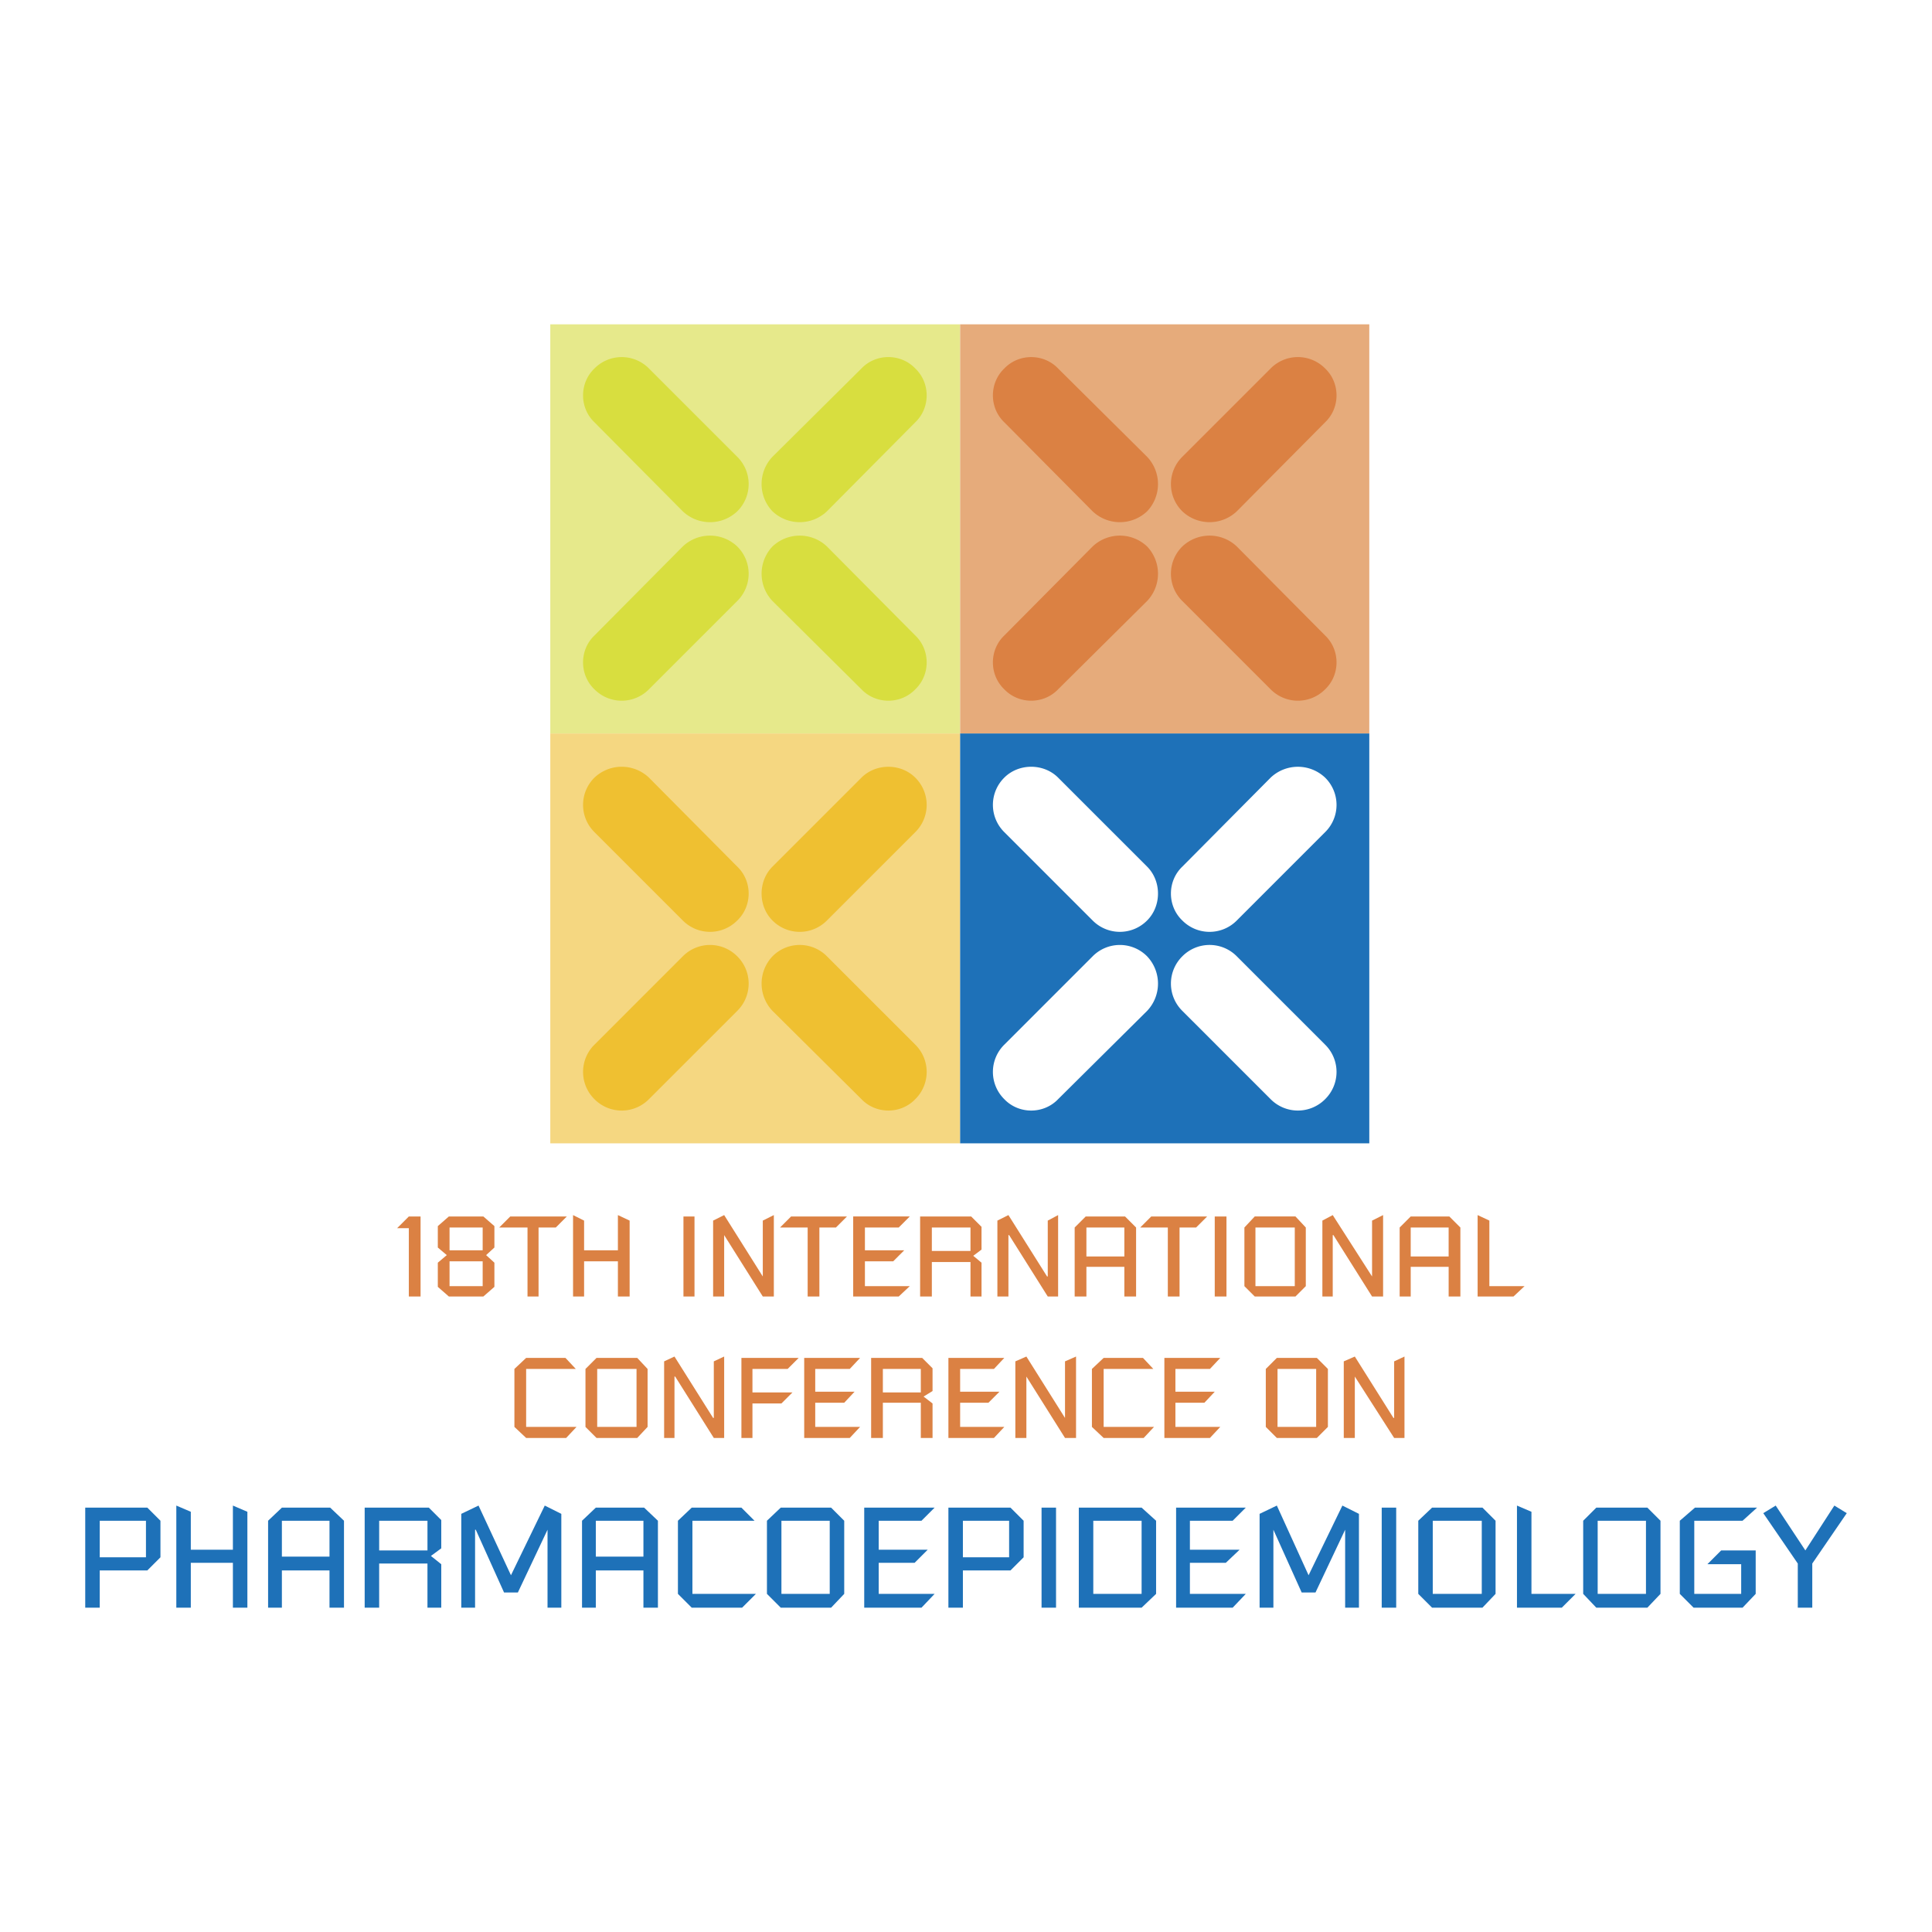
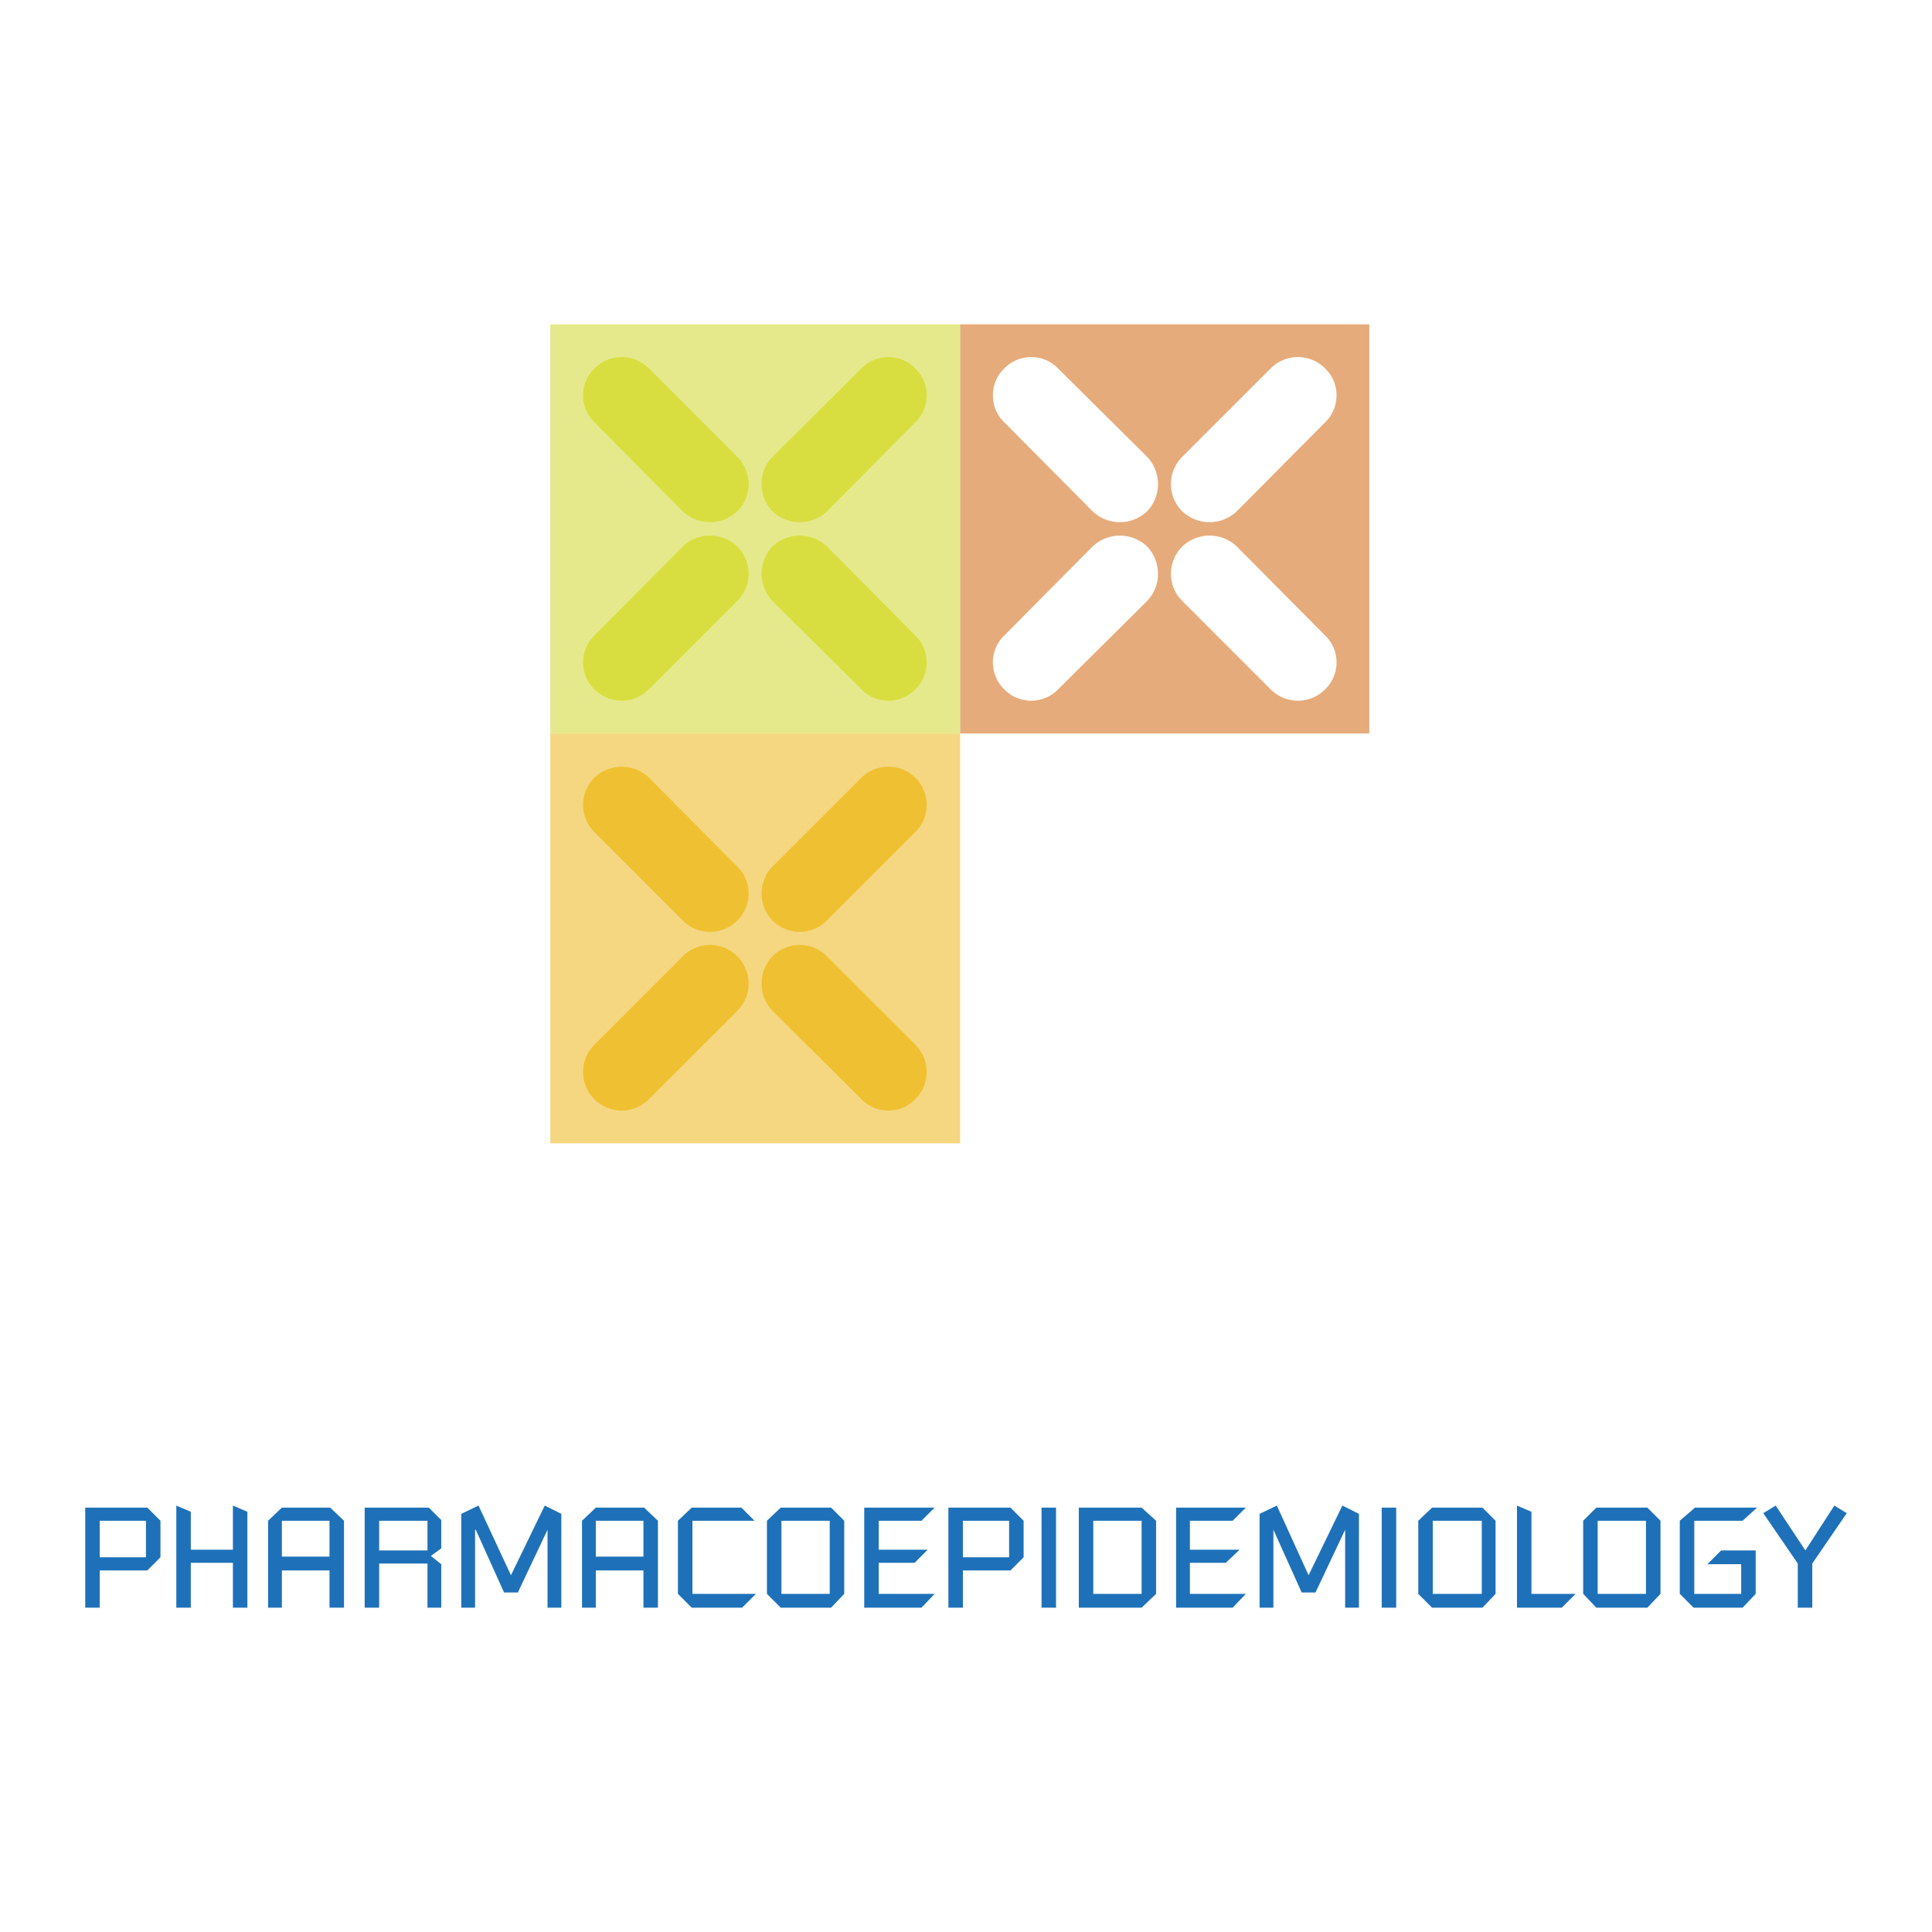
<svg xmlns="http://www.w3.org/2000/svg" width="2500" height="2500" viewBox="0 0 192.756 192.756">
  <g fill-rule="evenodd" clip-rule="evenodd">
    <path fill="#fff" d="M0 0h192.756v192.756H0V0z" />
    <path fill="#efc031" d="M93.177 111.936V75.175H57.243v36.761h35.934z" />
    <path fill="#d8de3f" d="M93.177 70.976V34.285H57.243v36.691h35.934z" />
-     <path fill="#db8143" d="M134.48 70.976V34.285H98.547v36.691h35.933zM40.79 129.352h1.17v-7.985h-1.17l-1.17 1.17h1.17v6.815zM43.681 128.389l1.102.963h3.442l1.102-.963v-2.41l-.826-.756.826-.758v-2.135l-1.102-.963h-3.442l-1.102.963v2.135l.895.758-.895.756v2.41zm1.171-2.547h3.304v2.479h-3.304v-2.479zm0-3.373h3.304v2.271h-3.304v-2.271zM52.63 129.352h1.102v-6.883h1.721l1.101-1.102H50.91l-1.102 1.102h2.822v6.883zM57.174 129.352h1.101v-3.51h3.373v3.51h1.171v-7.573l-1.171-.55v3.511h-3.373v-2.961l-1.101-.55v8.123zM68.188 129.352h1.102v-7.985h-1.102v7.985zM71.148 129.352h1.102v-6.125l3.854 6.125h1.102v-8.123l-1.102.55v5.576l-3.854-6.126-1.102.55v7.573zM80.58 129.352h1.17v-6.883h1.652l1.101-1.102h-5.576l-1.101 1.102h2.754v6.883zM89.666 129.352l1.102-1.032h-4.475v-2.478h2.822l1.102-1.102h-3.924v-2.271h3.373l1.102-1.102h-5.645v7.985h4.543zM91.8 129.352h1.17v-3.441h3.855v3.441h1.102v-3.373l-.826-.688.826-.619V122.4l-1.034-1.033H91.8v7.985zm1.17-6.883h3.855v2.34H92.97v-2.34zM99.51 129.352h1.101v-6.125h.069l3.855 6.125h1.033v-8.123l-1.033.55v5.576h-.068l-3.856-6.126-1.101.55v7.573zM107.221 129.352h1.17v-2.959h3.785v2.959h1.172v-6.883l-1.102-1.102h-3.924l-1.102 1.102v6.883h.001zm1.17-6.883h3.785v2.891h-3.785v-2.891zM116.514 129.352h1.17v-6.883h1.652l1.102-1.102h-5.577l-1.101 1.102h2.754v6.883zM121.195 129.352h1.17v-7.985h-1.17v7.985zM124.154 128.32l1.033 1.031h4.062l1.031-1.031v-5.852l-1.031-1.102h-4.062l-1.033 1.102v5.852zm1.102-5.851h3.924v5.852h-3.924v-5.852zM131.934 129.352h1.033v-6.125h.068l3.856 6.125h1.101v-8.123l-1.101.55v5.576l-3.924-6.126-1.033.55v7.573zM139.645 129.352h1.102v-2.959h3.785v2.959h1.17v-6.883l-1.102-1.102h-3.854l-1.102 1.102v6.883h.001zm1.101-6.883h3.785v2.891h-3.785v-2.891zM147.422 129.352h3.58l1.102-1.032h-3.51v-6.541l-1.172-.55v8.123zM51.323 142.363l1.17 1.102h3.992l1.033-1.102h-5.025v-5.783h4.956l-1.032-1.101h-3.924l-1.17 1.101v5.783zM58.413 142.363l1.102 1.102h4.062l1.033-1.102v-5.783l-1.033-1.102h-4.062l-1.102 1.102v5.783zm1.17-5.783h3.924v5.783h-3.924v-5.783zM66.26 143.465h1.033v-6.127h.069l3.855 6.127h1.033v-8.123l-1.033.482v5.645h-.069l-3.855-6.127-1.033.482v7.641zM73.971 143.465h1.101v-3.442h2.891l1.102-1.101h-3.993v-2.342h3.511l1.101-1.101h-5.713v7.986zM84.779 143.465l1.032-1.102h-4.475v-2.41h2.892l1.032-1.101h-3.924v-2.272h3.443l1.032-1.101h-5.576v7.986h4.544zM86.913 143.465h1.17v-3.512h3.786v3.512h1.171v-3.441l-.895-.689.895-.551v-2.271l-1.033-1.033h-5.094v7.985zm1.17-6.885h3.786v2.342h-3.786v-2.342zM99.166 143.465l1.033-1.102h-4.406v-2.41h2.822l1.102-1.101h-3.924v-2.272h3.373l1.033-1.101h-5.576v7.986h4.543zM101.301 143.465h1.101v-6.127l3.854 6.127h1.101v-8.123l-1.101.482v5.645l-3.854-6.127-1.101.482v7.641zM108.941 142.363l1.17 1.102h3.993l1.033-1.102h-5.026v-5.783h4.957l-1.033-1.101h-3.924l-1.17 1.101v5.783zM120.713 143.465l1.033-1.102h-4.475v-2.41h2.891l1.033-1.101h-3.924v-2.272h3.442l1.033-1.101h-5.576v7.986h4.543zM126.289 142.363l1.102 1.102h3.992l1.102-1.102v-5.783l-1.102-1.102h-3.992l-1.102 1.102v5.783zm1.17-5.783h3.855v5.783h-3.855v-5.783zM134.068 143.465h1.102v-6.127l3.924 6.127h1.031v-8.123l-1.031.482v5.645h-.069l-3.855-6.127-1.102.482v7.641z" />
    <path d="M9.95 151.725h4.612v3.648H9.95v-3.648zm-1.446 8.673H9.95v-3.717h4.75l1.308-1.309v-3.648l-1.308-1.307H8.504v9.981zM17.591 160.398h1.446v-4.474h4.199v4.474h1.445v-9.568l-1.445-.619v4.406h-4.199v-3.787l-1.446-.619v10.187zM26.747 160.398h1.377v-3.717h4.75v3.717h1.446v-8.674l-1.377-1.307h-4.818l-1.377 1.307v8.674h-.001zm1.377-8.673h4.75v3.58h-4.75v-3.58zM36.384 160.398h1.445v-4.404h4.819v4.404h1.377v-4.336l-1.033-.826 1.033-.758v-2.822l-1.239-1.238h-6.402v9.98zm1.446-8.673h4.819v2.961H37.83v-2.961zM46.022 160.398h1.376v-7.777h.069l2.823 6.264h1.377l2.96-6.264v7.777h1.376v-9.361l-1.652-.826-3.373 6.953-3.235-6.953-1.721.826v9.361zM58.069 160.398h1.376v-3.717h4.75v3.717h1.446v-8.674l-1.377-1.307h-4.819l-1.376 1.307v8.674zm1.376-8.673h4.75v3.58h-4.75v-3.58zM67.637 159.021l1.377 1.377h5.026l1.377-1.377h-6.334v-7.296h6.196l-1.308-1.307h-4.957l-1.377 1.307v7.296zM76.518 159.021l1.377 1.377h5.025l1.308-1.377v-7.297l-1.308-1.307h-5.025l-1.377 1.307v7.297zm1.445-7.296h4.819v7.297h-4.819v-7.297zM91.938 160.398l1.308-1.377h-5.577v-3.097h3.581l1.308-1.307h-4.889v-2.892h4.269l1.308-1.307h-7.022v9.98h5.714zM96.068 151.725h4.612v3.648h-4.612v-3.648zm-1.445 8.673h1.445v-3.717h4.75l1.309-1.309v-3.648l-1.309-1.307h-6.196v9.981h.001zM103.916 160.398h1.445v-9.98h-1.445v9.98zM109.078 151.725h4.82v7.297h-4.82v-7.297zm-1.445 8.673h6.266l1.445-1.377v-7.297l-1.445-1.307h-6.266v9.981zM122.984 160.398l1.309-1.377h-5.576v-3.097h3.58l1.377-1.307h-4.957v-2.892h4.267l1.309-1.307h-6.953v9.98h5.644zM125.67 160.398h1.377v-7.777l2.822 6.264h1.377l2.959-6.264v7.777h1.377v-9.361l-1.652-.826-3.373 6.953-3.166-6.953-1.721.826v9.361zM137.854 160.398h1.445v-9.98h-1.445v9.98zM141.502 159.021l1.377 1.377h5.025l1.309-1.377v-7.297l-1.309-1.307h-5.025l-1.377 1.307v7.297zm1.445-7.296h4.889v7.297h-4.889v-7.297zM151.348 160.398h4.472l1.377-1.377h-4.404v-8.191l-1.445-.619v10.187zM157.955 159.021l1.309 1.377h5.094l1.309-1.377v-7.297l-1.309-1.307h-5.094l-1.309 1.307v7.297zm1.445-7.296h4.818v7.297H159.4v-7.297zM167.594 159.021l1.375 1.377h4.888l1.309-1.377v-4.335h-3.443l-1.377 1.376h3.373v2.959h-4.68v-7.296h4.818l1.446-1.307h-6.196l-1.513 1.307v7.296zM175.922 150.969l3.443 5.025v4.404h1.446v-4.404l3.441-5.025-1.238-.758-2.893 4.475-2.959-4.475-1.24.758z" fill="#1e71b8" />
    <path d="M95.793 73.179V32.357H54.902v40.822h40.891zM68.119 54.523a3.95 3.95 0 0 1 5.438 0 3.823 3.823 0 0 1 0 5.438l-8.812 8.812a3.823 3.823 0 0 1-5.438 0c-1.514-1.446-1.514-3.924 0-5.37l8.812-8.88zm5.439-3.51a3.95 3.95 0 0 1-5.438 0l-8.812-8.88c-1.514-1.446-1.514-3.924 0-5.369a3.821 3.821 0 0 1 5.438 0l8.812 8.812a3.822 3.822 0 0 1 0 5.437zm17.76 17.76c-1.445 1.514-3.923 1.514-5.369 0l-8.88-8.812a3.95 3.95 0 0 1 0-5.438 3.95 3.95 0 0 1 5.438 0l8.812 8.88c1.514 1.447 1.514 3.925-.001 5.37zm0-26.641l-8.812 8.88a3.95 3.95 0 0 1-5.438 0 3.95 3.95 0 0 1 0-5.438l8.88-8.812c1.446-1.515 3.924-1.515 5.369 0 1.516 1.446 1.516 3.925.001 5.37z" fill="#e6e98b" />
    <path d="M136.615 73.179V32.357H95.793v40.822h40.822zm-22.166-13.218l-8.881 8.812c-1.445 1.514-3.924 1.514-5.369 0-1.516-1.446-1.516-3.924 0-5.37l8.811-8.88a3.952 3.952 0 0 1 5.439 0 3.95 3.95 0 0 1 0 5.438zm0-8.948a3.952 3.952 0 0 1-5.439 0l-8.811-8.88c-1.516-1.446-1.516-3.924 0-5.369 1.445-1.515 3.924-1.515 5.369 0l8.881 8.812a3.95 3.95 0 0 1 0 5.437zm17.76 17.76a3.823 3.823 0 0 1-5.438 0l-8.812-8.812a3.823 3.823 0 0 1 0-5.438 3.952 3.952 0 0 1 5.439 0l8.811 8.88c1.516 1.447 1.516 3.925 0 5.37zm0-26.641l-8.811 8.88a3.952 3.952 0 0 1-5.439 0 3.823 3.823 0 0 1 0-5.438l8.812-8.812a3.821 3.821 0 0 1 5.438 0c1.516 1.446 1.516 3.925 0 5.37z" fill="#e6ab7b" />
    <path d="M95.793 114.07V73.179H54.902v40.891h40.891zm-22.235-13.216l-8.812 8.811a3.823 3.823 0 0 1-5.438 0 3.823 3.823 0 0 1 0-5.438l8.812-8.812a3.821 3.821 0 0 1 5.438 0 3.824 3.824 0 0 1 0 5.439zm0-9.02a3.821 3.821 0 0 1-5.438 0l-8.812-8.812a3.823 3.823 0 0 1 0-5.438 3.95 3.95 0 0 1 5.438 0l8.812 8.88c1.514 1.447 1.514 3.925 0 5.37zm17.76 17.83c-1.445 1.514-3.923 1.514-5.369 0l-8.88-8.811a3.952 3.952 0 0 1 0-5.439 3.821 3.821 0 0 1 5.438 0l8.812 8.812a3.822 3.822 0 0 1-.001 5.438zm0-26.641l-8.812 8.812a3.821 3.821 0 0 1-5.438 0c-1.446-1.445-1.446-3.924 0-5.369l8.88-8.88c1.446-1.446 3.924-1.446 5.369 0a3.82 3.82 0 0 1 .001 5.437z" fill="#f5d781" />
-     <path d="M136.615 114.07V73.179H95.793v40.891h40.822zm-22.166-13.216l-8.881 8.811c-1.445 1.514-3.924 1.514-5.369 0a3.82 3.82 0 0 1 0-5.438l8.811-8.812a3.823 3.823 0 0 1 5.439 0 3.952 3.952 0 0 1 0 5.439zm0-9.02a3.823 3.823 0 0 1-5.439 0l-8.811-8.812a3.82 3.82 0 0 1 0-5.438c1.445-1.446 3.924-1.446 5.369 0l8.881 8.88c1.446 1.447 1.446 3.925 0 5.37zm17.76 17.83a3.823 3.823 0 0 1-5.438 0l-8.812-8.811a3.824 3.824 0 0 1 0-5.439 3.823 3.823 0 0 1 5.439 0l8.811 8.812a3.82 3.82 0 0 1 0 5.438zm0-26.641l-8.811 8.812a3.823 3.823 0 0 1-5.439 0c-1.514-1.445-1.514-3.924 0-5.369l8.812-8.88a3.95 3.95 0 0 1 5.438 0 3.818 3.818 0 0 1 0 5.437z" fill="#1e71b8" />
  </g>
</svg>